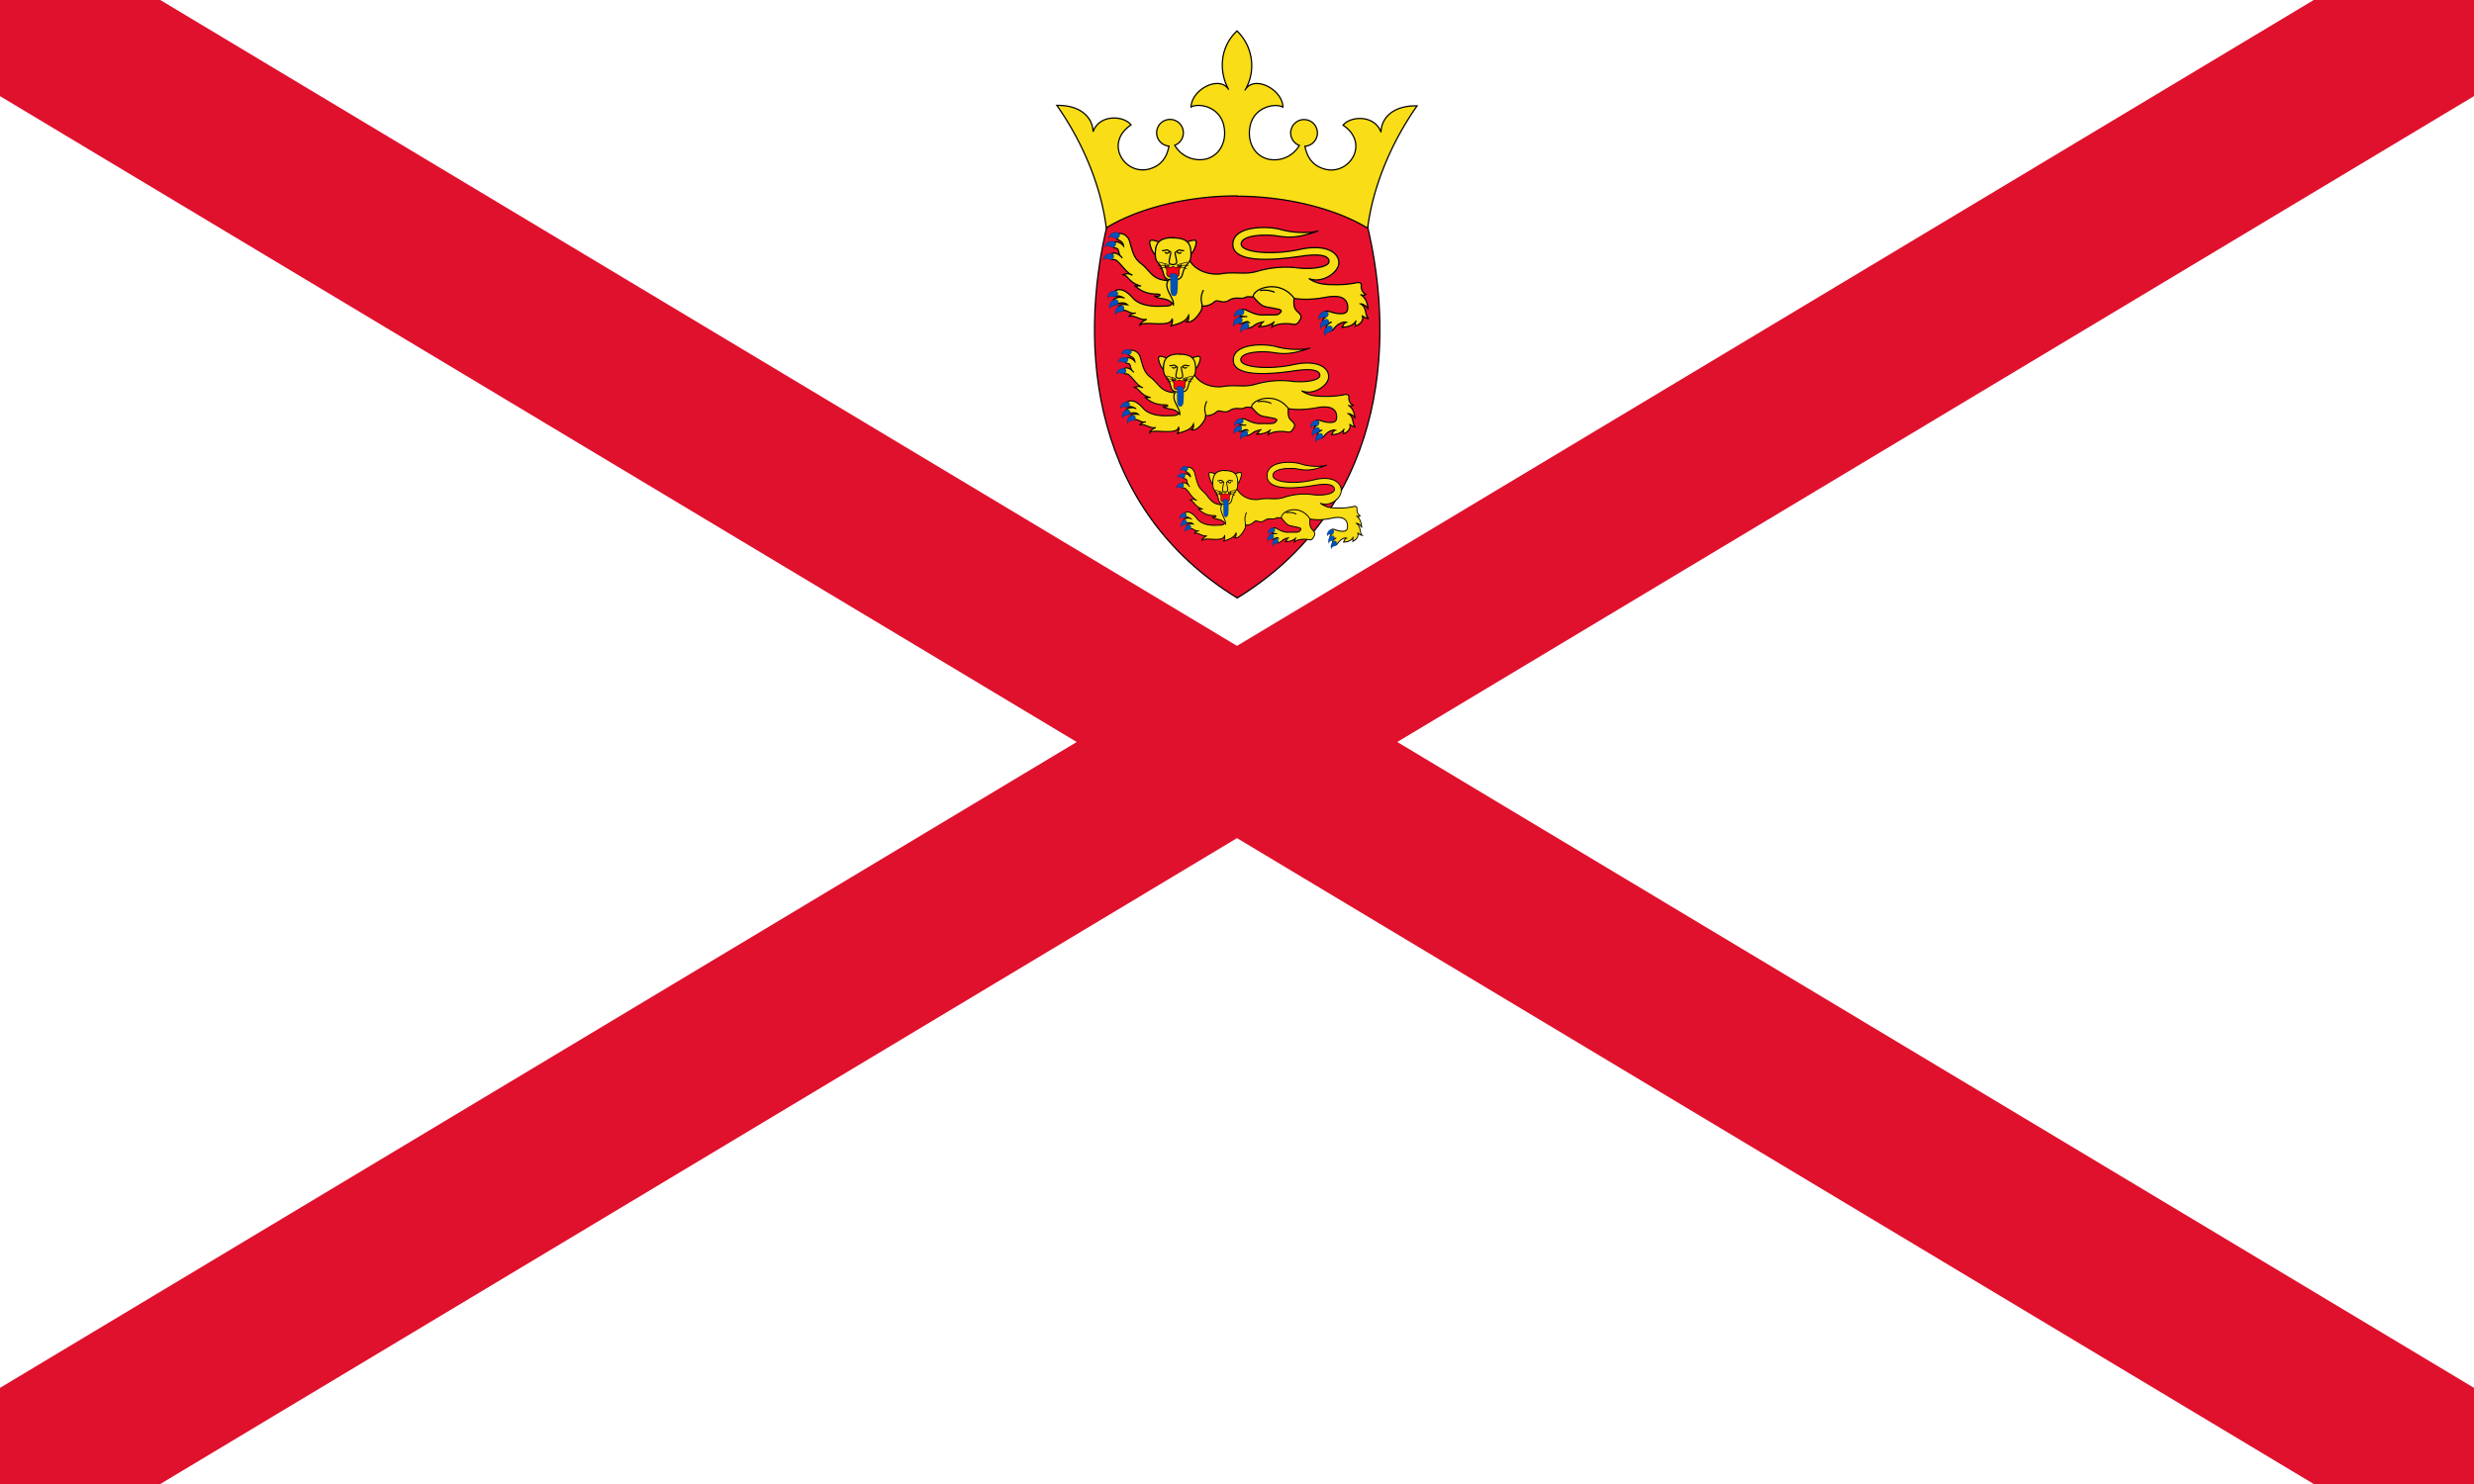
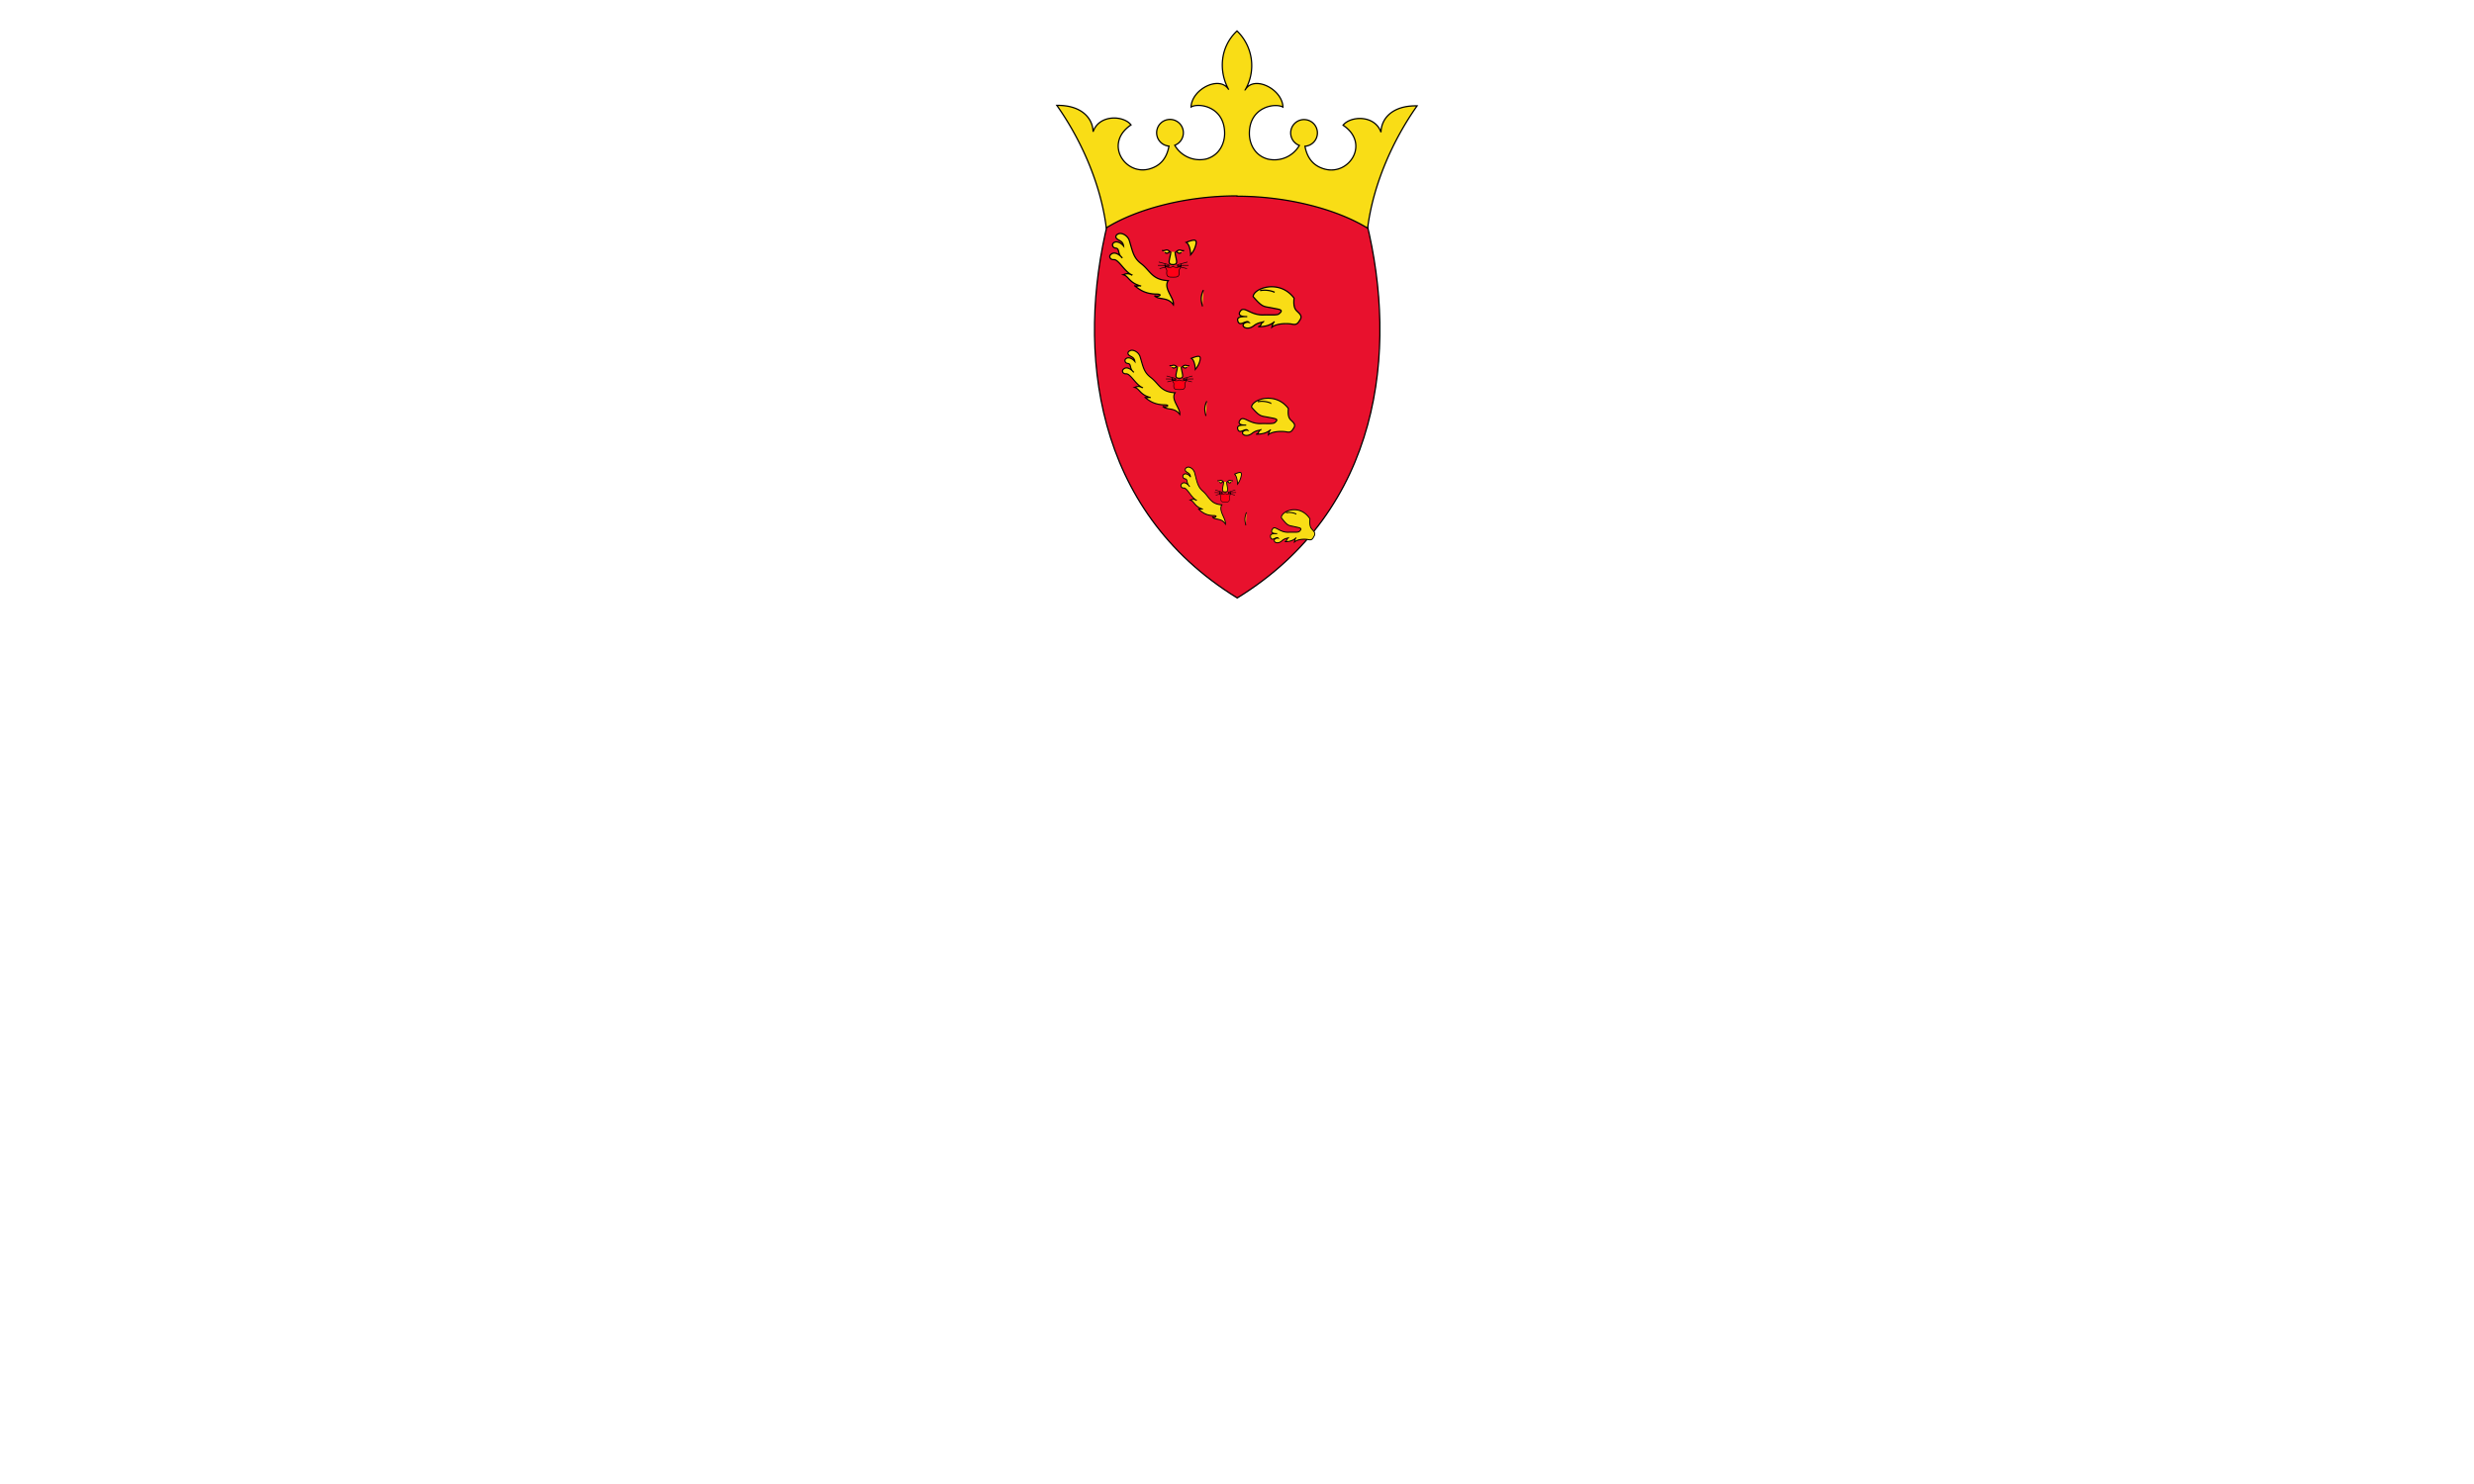
<svg xmlns="http://www.w3.org/2000/svg" xmlns:xlink="http://www.w3.org/1999/xlink" viewBox="0 0 30 18">
-   <path fill="#fff" d="M0 0h30v18H0z" />
-   <path stroke="#df112d" stroke-width="2" d="m0 0 30 18M0 18 30 0" />
  <g stroke="#000" stroke-width=".015">
    <path fill="#e8112d" d="M16.57 2.693c.385 1.56.174 3.49-1.567 4.56-1.742-1.07-1.953-3-1.568-4.56.41-.373 2.276-.603 3.135 0z" />
    <path fill="#f9dd16" d="M15 2.38c.638 0 1.233.17 1.584.388.068-.54.312-1.077.6-1.484-.3-.006-.435.154-.438.32-.075-.213-.37-.2-.46-.085.33.22.075.613-.222.532-.14-.038-.213-.135-.24-.277a.162.162 0 1 0-.068-.01.35.35 0 0 1-.384.165c-.156-.043-.222-.184-.222-.31 0-.324.313-.374.407-.32-.006-.217-.35-.392-.457-.21a.585.585 0 0 0-.1-.714c-.213.2-.22.5-.1.713-.106-.18-.45-.008-.457.21.094-.055.407-.005.407.32 0 .125-.066.266-.222.31a.35.35 0 0 1-.383-.166.162.162 0 1 0-.07.01c-.026.143-.1.24-.24.278-.296.08-.55-.313-.22-.535-.09-.117-.386-.13-.46.083-.004-.164-.14-.324-.44-.32.29.41.533.947.6 1.486.352-.22.947-.388 1.585-.388z" />
    <g id="a">
      <g fill="#f9dd16">
-         <path d="M16.324 3.91c-.038.01-.038.06-.058.06.1-.003.148-.03.18-.08-.023.02-.004.057-.01.066.072-.025.107-.088.08-.13.018.024.065.037.08.04-.05-.04-.015-.134-.097-.18.024-.003.08.03.092.065-.013-.08-.025-.133-.093-.18.007.01.046.017.062 0a.11.11 0 0 1-.053-.102c.004-.04-.023-.05-.075-.036a1.2 1.2 0 0 1-.214.02c-.13 0-.24 0-.347-.075.16.067.364-.073.364-.19 0-.127-.158-.232-.477-.162-.32.07-.707.04-.707-.066 0-.108.28-.12.422-.1.143.022.246.036.514-.06-.068.026-.28.033-.45-.015-.17-.048-.584-.048-.587.176-.004.224.442.204.826.147.222-.033.34-.01.34.063 0 .07-.206.097-.364.08a1.226 1.226 0 0 0-.507.04c-.157.045-.265 0-.438.03-.083.013-.286 0-.386-.167-.062.044-.247.136-.278.226-.047.08-.017.163.042.244.074.102-.037.086-.116.09-.108.005-.253-.012-.33-.097-.066-.077-.155-.138-.226-.082-.036.03 0 .067.028.057.03-.01.063.01.094.024a.127.127 0 0 0-.124.013c-.03.025.006.074.04.057.03-.013.085-.022.12.01-.038-.006-.08-.005-.1.017-.02.02-.004.052.04.05.068-.003.085.045.154.035a.107.107 0 0 0-.077.043c.064-.03.135.05.218.032-.03.013-.083.045-.083.07.05-.058.38.043.39-.08a.105.105 0 0 1-.02.096c.04-.025.18-.034.22-.133.005.03 0 .068-.026.077.045.014.103-.02.16-.107.026-.035.03-.058.027-.084a.197.197 0 0 0 .15-.05c.046-.04.098.032.18-.02.08-.05.15-.007.193-.033.044-.025.105.01.153-.02.047-.03.122.015.2-.047.125.045.27.13.626.064.203-.038.267.03.267.124 0 .067-.038.07-.066.074-.112.007-.16-.043-.206-.027-.03.01-.048.06-.005.076-.037.018-.03.052-.014.065.016.014.064.002.096-.013-.04.02-.084.052-.06.088.015.02.052.04.087-.006.034-.047.1-.085.14-.08zm-2.26-.97c-.104-.04-.138-.042-.115.04.01.037.032.088.06.11 0-.034.01-.13.05-.15z" />
        <path d="M14.384 2.94c.103-.04.138-.042.114.04a.275.275 0 0 1-.06.11c0-.034-.013-.13-.054-.15z" />
-         <path d="M14.224 2.885c.195 0 .22.09.218.205 0 .123-.067.08-.104.24-.015.06-.064.064-.114.064s-.098-.004-.113-.065c-.035-.16-.1-.12-.102-.24 0-.116.024-.207.218-.207z" />
        <path d="M13.723 3.336c-.05-.03-.082-.01-.102-.004.067.017.07.1.217.138-.033-.01-.052.01-.083-.007.06.047.128.103.272.104.08 0 .024.042-.028.02.054.055.162.01.23.11.013-.08-.127-.203-.063-.293-.198-.01-.214-.118-.328-.206-.093-.07-.102-.143-.143-.278-.018-.062-.09-.1-.13-.085-.035.012-.047.043-.017.065.03.023.068.026.076.083-.038-.047-.096-.064-.124-.034-.018.014-.01.055.025.06.06.005.017.063.085.12-.06-.067-.113-.074-.145-.037-.02.022 0 .06.04.057.06-.005.13.146.22.185zm1.597.567c-.03.006-.022.057-.064.06.1 0 .152-.023.2-.062-.022.016-.03.05-.033.068.053-.046.18-.05.246-.037.063.013.074-.02.1-.06.022-.043-.01-.067-.044-.1s-.04-.08-.033-.156c-.177-.235-.493-.12-.496-.018.113.132.127.117.223.136.096.02.155.02.09.073-.02.02-.113.01-.185.013-.16.007-.233-.11-.28-.05-.04.05 0 .073.08.07-.055 0-.128-.002-.115.05.02.085.103-.017.135.02-.027-.008-.07.01-.07.035-.003.027.06.06.13.006a.2.2 0 0 1 .113-.043zm.137-.358a.303.303 0 0 0-.177-.02m-.687-.007c-.047.1-.02.15-.012.198m-.49-.68c.035.018.05-.03.1.02-.012-.014-.03.038-.065.004m.232-.023c-.032.017-.05-.03-.098.02.012-.015.03.037.065.003" />
        <path d="M14.257 3.056c-.01.01-.012-.007-.004.036.016.08.034.117-.03.117-.066 0-.046-.04-.03-.12.008-.043.007-.026-.004-.036" />
      </g>
      <path fill="#ff0016" stroke-width=".008" d="M14.224 3.362c.052 0 .082 0 .074-.075-.003-.03.036-.04.022-.09.015.06-.096.054-.096.028 0 .026-.11.032-.097-.027-.013.048.026.06.022.09-.01.073.02.074.072.074zm-.047-.15-.126-.034m.13.042-.14-.002m.14.01-.12.03m.212-.045.127-.035m-.127.042.14-.002m-.14.01.12.03" />
-       <path fill="#0051ba" stroke-width=".002" d="M13.573 2.837c-.036-.045-.128-.007-.13.05.03-.037.082.016.11.005.018-.008.035-.036.02-.055zm-.047.108c-.037-.046-.128-.007-.13.05.03-.037.08.015.11.004.02-.01.035-.04.02-.057zm-.024.145c-.04-.042-.128.007-.123.063.023-.04.08.007.105-.007.02-.01.032-.04.015-.056zm.044.448c-.046-.036-.126.022-.116.077.022-.042.083-.002.108-.02.016-.01.026-.043.008-.057zm-.003.098c-.054-.02-.113.06-.085.11.007-.048.077-.03.095-.053.013-.016.013-.05-.01-.057zm.07.074c-.054-.02-.113.06-.085.108.007-.047.078-.028.096-.05.012-.018.012-.05-.01-.06zm1.435.14c-.055-.02-.114.06-.086.11.007-.047.078-.028.096-.05.012-.018.012-.05-.01-.06zm.073.068c-.053-.014-.102.072-.07.118 0-.048.075-.037.09-.062.01-.018.007-.05-.016-.056zm-.05-.16c-.05-.03-.12.04-.102.092.016-.045.082-.014.104-.035.016-.014.02-.046 0-.058zm1.02.114c-.055-.014-.104.072-.07.118 0-.048.073-.037.09-.062.01-.018.005-.05-.018-.056zm0-.09c-.05-.028-.12.044-.1.096.018-.045.085-.017.106-.038.014-.014.018-.047-.003-.058zm.04.17c-.054-.01-.1.077-.064.122 0-.048.072-.04.086-.066.01-.02.006-.05-.02-.056zm-1.9-.634c.036 0 .05.01.05.075 0 .137 0 .196-.045.196s-.042-.06-.042-.16c0-.05 0-.08-.01-.074 0-.035.016-.04.048-.04z" />
    </g>
    <use xlink:href="#a" transform="matrix(.9 0 0 .9 1.5 1.7)" />
    <use xlink:href="#a" transform="matrix(.7 0 0 .8 4.9 3.4)" />
  </g>
</svg>